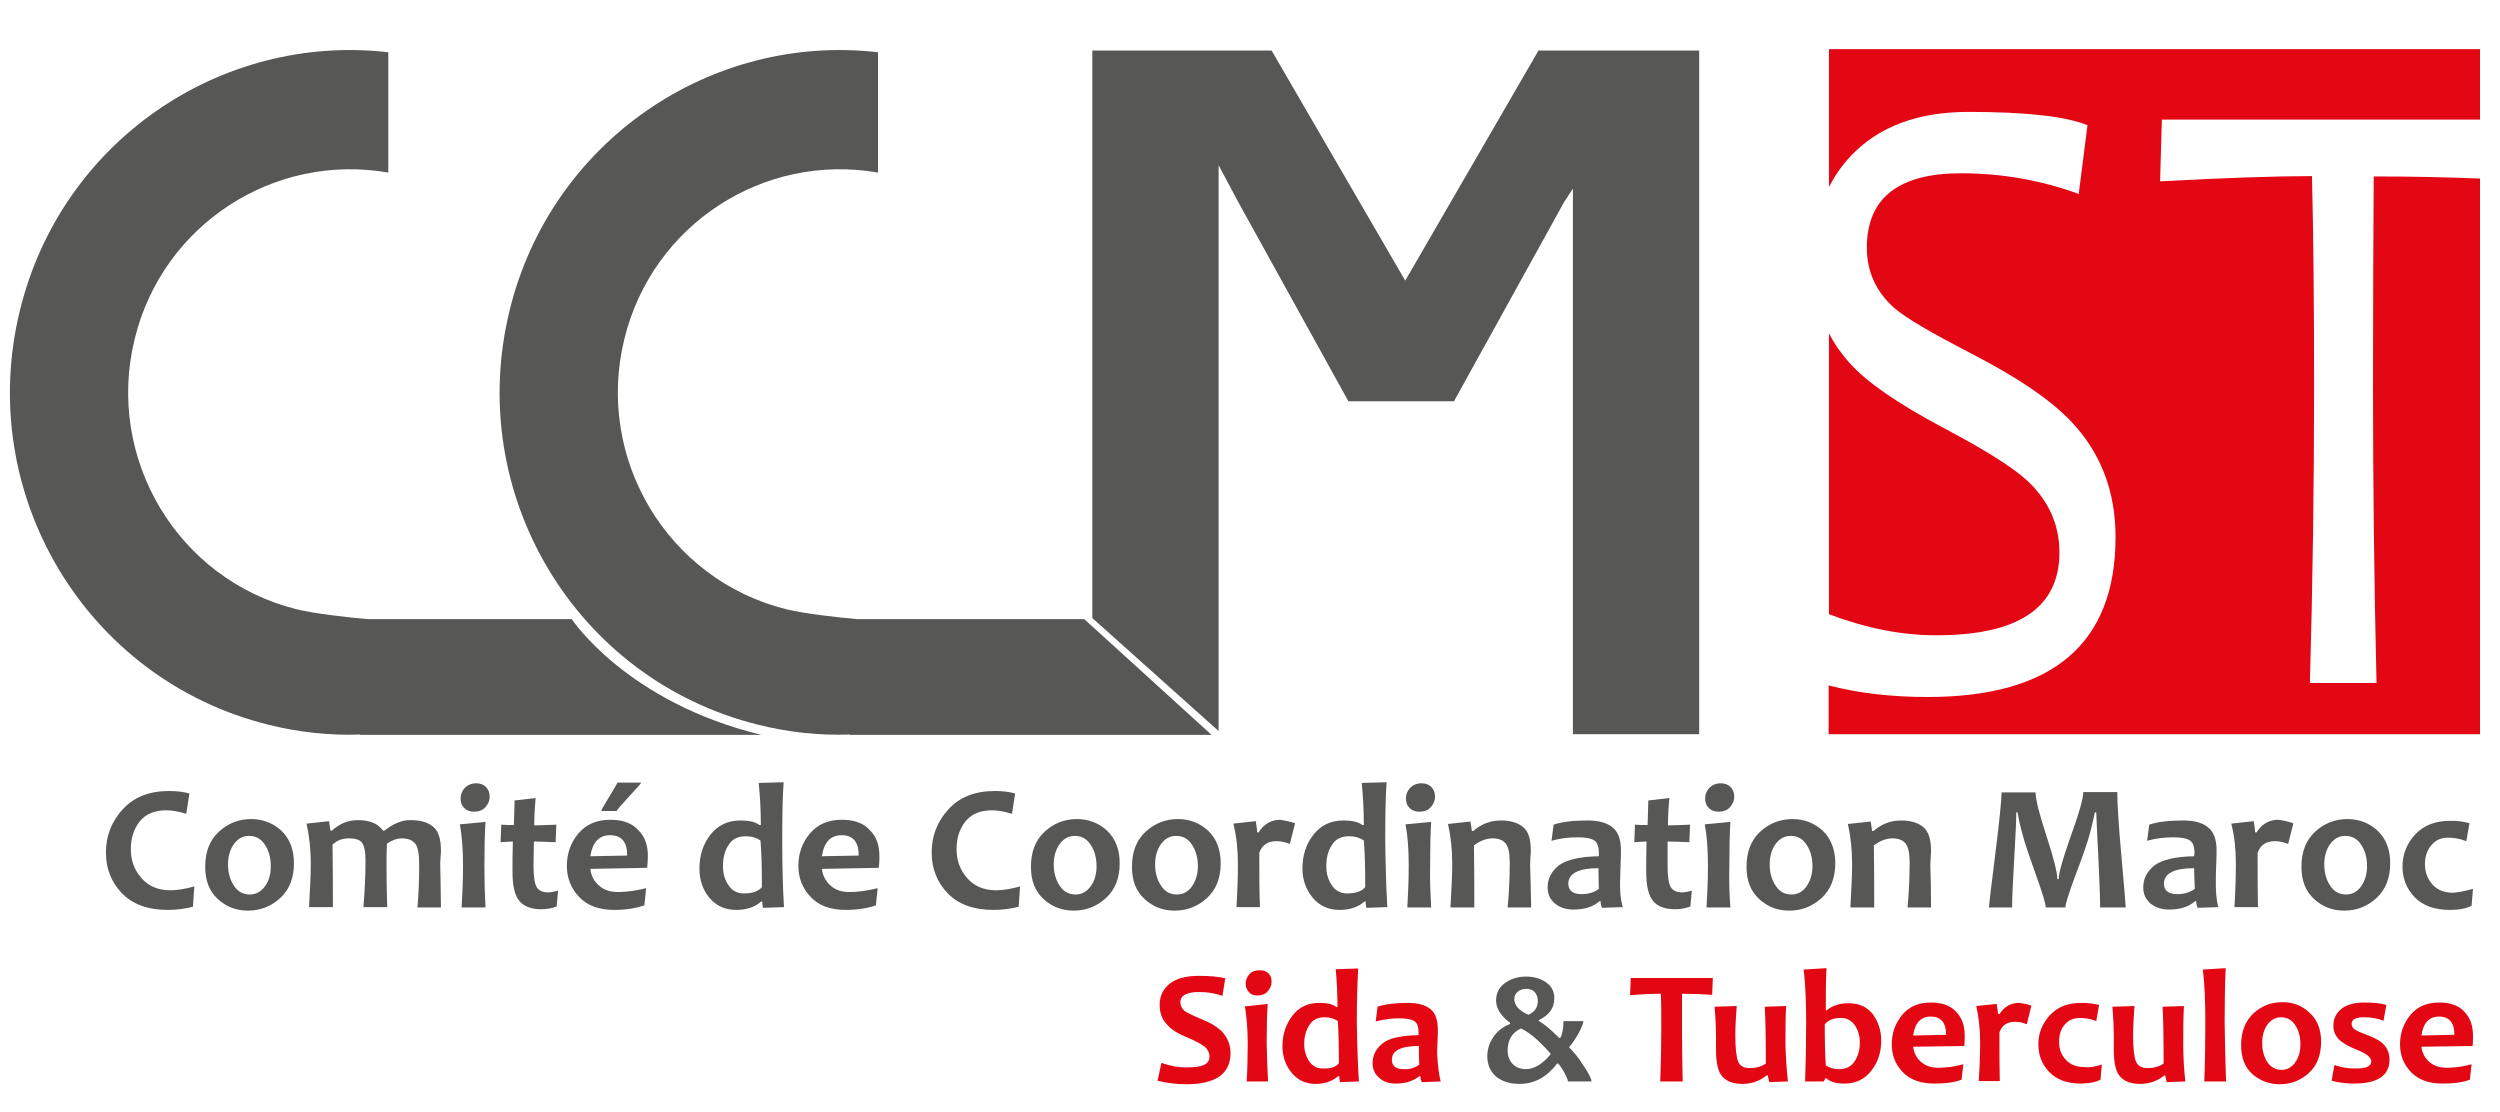
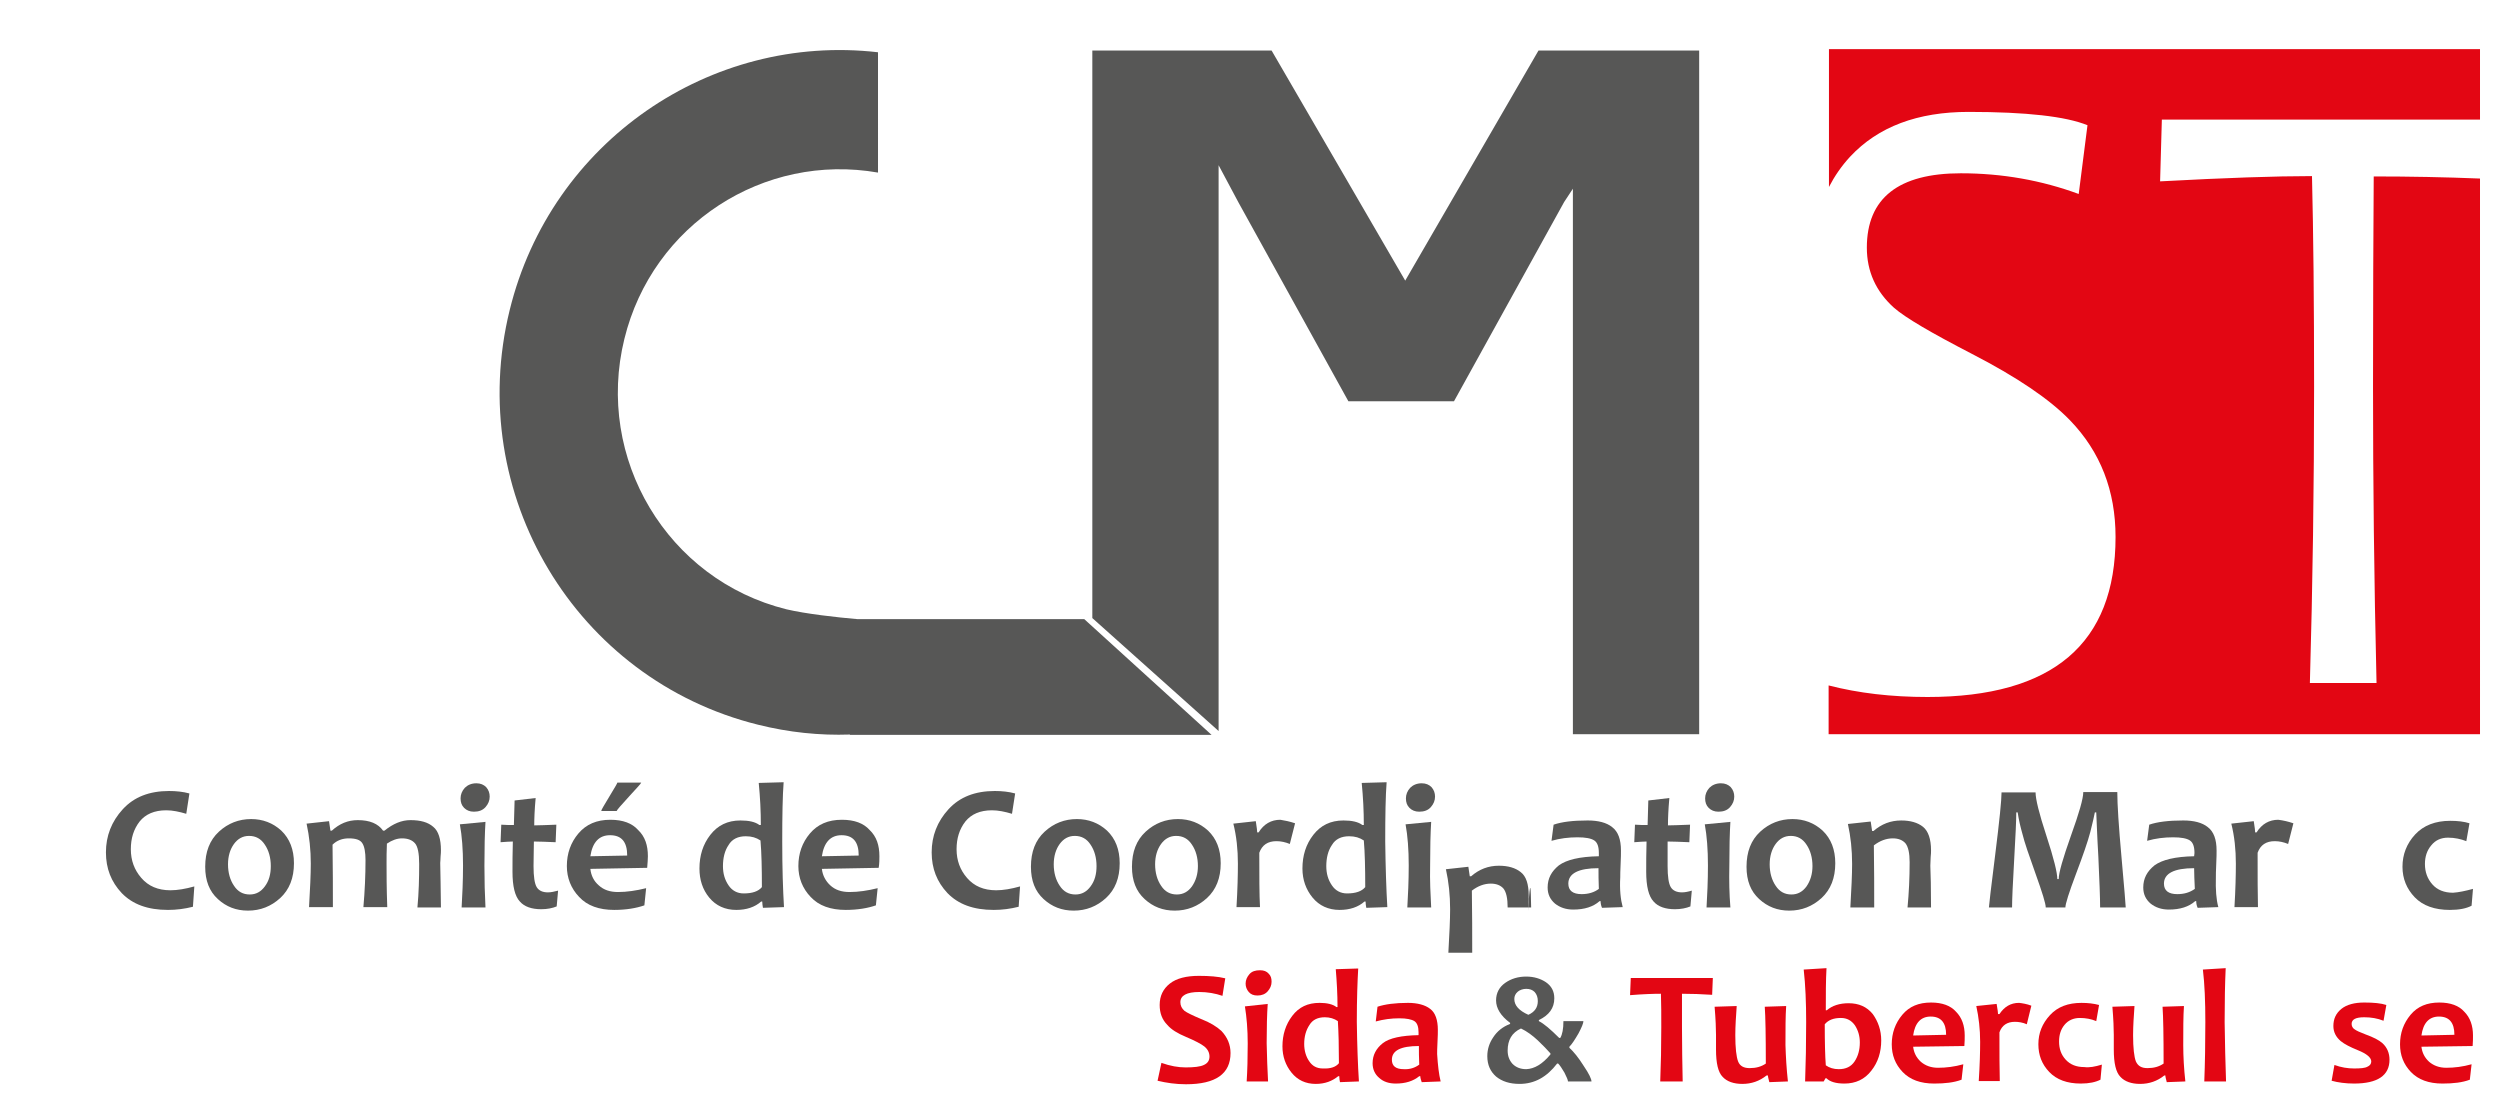
<svg xmlns="http://www.w3.org/2000/svg" version="1.1" id="Calque_1" x="0px" y="0px" viewBox="0 0 712.7 317" style="enable-background:new 0 0 712.7 317;" xml:space="preserve">
  <style type="text/css">
	.st0{fill:#575756;}
	.st1{fill:#E30613;}
</style>
  <g>
    <g>
      <g>
-         <path class="st0" d="M163,176.5h-58.2c-5.8-0.5-14.7-1.5-20.2-2.8c-33.9-8.4-54.6-43-46.2-77.1c8-32.7,39.8-53.1,72.3-47.4V14.9     C63,9.4,17.5,40.2,5.7,88.4c-12.9,52.4,18.8,105.3,70.8,118.2c8.8,2.2,17.6,3.1,26.2,2.8v0.1h114.4     C178.6,200.2,163,176.5,163,176.5z" />
        <path class="st0" d="M309.1,176.5h-64.7c-5.8-0.5-14.7-1.5-20.2-2.8c-33.9-8.4-54.6-43-46.2-77.1c8-32.7,39.8-53.1,72.3-47.4     V14.9c-47.7-5.5-93.2,25.4-105,73.5c-12.9,52.4,18.8,105.3,70.8,118.2c8.8,2.2,17.6,3.1,26.2,2.8v0.1h103.1L309.1,176.5z" />
        <polygon class="st0" points="448.4,14.4 448.4,14.4 438.6,14.4 400.6,80 362.5,14.4 311.4,14.4 311.4,176.2 347.4,208.4      347.4,178.4 347.4,47.1 353,57.6 384.4,114.4 414.5,114.4 445.9,57.6 448.4,53.8 448.4,209.3 484.4,209.3 484.4,14.4    " />
      </g>
      <g>
-         <path class="st1" d="M587.1,157.5c0-8-3.1-14.8-9.2-20.5c-4.1-3.8-12.1-8.8-24.2-15.2c-12.6-6.7-21.5-12.8-26.5-18.4     c-2.3-2.6-4.3-5.4-5.8-8.4v80.1c10.6,4,20.7,6,30.3,6C575.3,181.2,587.1,173.3,587.1,157.5z" />
        <path class="st1" d="M676.5,110.3c0,26.8,0.3,54.9,1,84.4h-19c0.8-28,1.2-56.2,1.2-84.4c0-23.9-0.2-43.9-0.6-60.1     c-10.3,0-24.7,0.5-43.3,1.5l0.5-17.6h90.7V14H521.4v39.3c1.6-3.1,3.6-6,6-8.6c8-8.6,19.3-12.8,33.8-12.8     c16.5,0,27.8,1.3,33.9,3.8l-2.5,19.6c-10.6-3.9-21.8-5.9-33.6-5.9c-17.8,0-26.8,7.1-26.8,21.2c0,6.8,2.6,12.5,7.7,17.1     c3.3,2.9,10.7,7.2,22.1,13.1c13,6.7,22.3,13,28.1,19c8.7,9,13,20.1,13,33.3c0,30.4-17.9,45.6-53.6,45.6     c-10.3,0-19.7-1.1-28.2-3.3v13.9h185.7V50.9c-9.9-0.4-20-0.6-30.3-0.6C676.6,66,676.5,86,676.5,110.3z" />
      </g>
    </g>
    <g>
      <g>
        <path class="st1" d="M350.8,300.2c0,5.9-4.2,8.9-12.7,8.9c-2.9,0-5.6-0.4-8.1-1l1.1-5.1c2.5,0.9,4.8,1.3,6.9,1.3     c2.4,0,4.2-0.2,5.2-0.7c1.1-0.5,1.6-1.3,1.6-2.4c0-1.1-0.5-2.1-1.5-2.9c-0.9-0.7-2.6-1.6-5.2-2.7c-2.4-1-4.2-2.1-5.3-3.4     c-1.5-1.5-2.2-3.4-2.2-5.7c0-2.6,1-4.6,2.9-6.1c1.9-1.5,4.7-2.2,8.3-2.2c3,0,5.5,0.2,7.5,0.7l-0.8,5c-2-0.7-4.3-1.1-6.6-1.1     c-3.6,0-5.4,1-5.4,2.9c0,1,0.4,1.8,1.2,2.5c0.7,0.5,2.3,1.3,4.7,2.3c2.6,1,4.5,2.2,5.8,3.4C349.9,295.7,350.8,297.8,350.8,300.2z     " />
        <path class="st1" d="M361.5,308.3h-6.1c0.2-3.1,0.3-6.7,0.3-10.8c0-4-0.3-7.5-0.8-10.6l6.5-0.7c-0.2,2.9-0.3,6.7-0.3,11.2     C361.2,301.4,361.3,305,361.5,308.3z M362.5,279.9c0,1-0.4,1.9-1.1,2.7c-0.7,0.8-1.7,1.2-2.9,1.2c-1.1,0-1.9-0.3-2.5-1     c-0.6-0.7-0.9-1.5-0.9-2.4c0-1,0.4-1.9,1.1-2.7c0.7-0.8,1.7-1.1,3-1.1c1.1,0,1.9,0.3,2.5,1C362.3,278.2,362.5,278.9,362.5,279.9z     " />
        <path class="st1" d="M387.4,308.3l-5.4,0.2c-0.1-0.5-0.2-1.1-0.2-1.7h-0.3c-1.7,1.4-3.8,2.2-6.4,2.2c-2.9,0-5.2-1.1-6.9-3.2     c-1.7-2.1-2.6-4.6-2.6-7.5c0-3.3,0.9-6.2,2.8-8.7c1.9-2.5,4.4-3.7,7.8-3.7c2.1,0,3.8,0.4,4.8,1.2h0.3c0-3.6-0.2-7.2-0.5-10.8     l6.4-0.2c-0.2,3.5-0.4,8.6-0.4,15.2C386.9,298.1,387.1,303.7,387.4,308.3z M381.7,303.1c0-4.8-0.1-8.8-0.3-12     c-1-0.7-2.3-1.1-3.7-1.1c-2,0-3.5,0.7-4.4,2.2c-1,1.5-1.5,3.3-1.5,5.4c0,1.9,0.5,3.6,1.4,4.9c0.9,1.4,2.2,2.1,3.9,2.1     C379.3,304.7,380.8,304.2,381.7,303.1z" />
        <path class="st1" d="M410.7,308.3l-5.4,0.2c-0.2-0.6-0.4-1.2-0.4-1.7h-0.3c-1.7,1.4-3.9,2.1-6.7,2.1c-1.9,0-3.5-0.5-4.7-1.6     c-1.2-1-1.9-2.4-1.9-4.2c0-2.3,1-4.2,2.9-5.7c1.9-1.5,5.4-2.2,10.2-2.3c0-0.3,0-0.5,0-0.8c0-1.6-0.4-2.7-1.2-3.2     c-0.8-0.5-2.2-0.8-4.3-0.8c-2.3,0-4.5,0.3-6.7,0.9l0.5-4.2c2.1-0.7,5-1.1,8.7-1.1c2.7,0,4.9,0.6,6.3,1.7c1.5,1.1,2.2,3.2,2.2,6     c0,0.6,0,1.8-0.1,3.5c-0.1,1.7-0.1,2.8-0.1,3.4C409.9,303.7,410.2,306.3,410.7,308.3z M404.6,303.5c-0.1-2-0.1-3.8-0.1-5.3     c-5.2,0-7.7,1.3-7.7,3.9c0,1.8,1.1,2.7,3.4,2.7C401.9,304.9,403.4,304.4,404.6,303.5z" />
        <path class="st0" d="M453.7,308.3H447c0-0.4-0.4-1.3-1-2.5c-0.7-1.2-1.3-2.1-1.8-2.6h-0.3c-2.9,3.8-6.4,5.8-10.7,5.8     c-2.8,0-5-0.7-6.7-2.1c-1.6-1.4-2.5-3.3-2.5-5.8c0-2,0.6-3.8,1.7-5.4c1.1-1.7,2.7-3,4.8-3.8v-0.3c-2.7-2-4-4.2-4-6.4     c0-2.1,0.9-3.8,2.6-5c1.7-1.2,3.7-1.8,6-1.8c2.2,0,4.1,0.6,5.6,1.6c1.6,1.1,2.4,2.6,2.4,4.6c0,2.8-1.5,4.8-4.4,6.2v0.3     c1.4,0.7,3.3,2.3,5.8,4.8h0.3c0.6-1,0.9-2.6,0.9-4.8h5.7c0,0.6-0.5,1.8-1.4,3.5c-1,1.7-1.8,3-2.6,3.8v0.3     c1.2,1.1,2.6,2.8,4.1,5.2C453,306.1,453.7,307.6,453.7,308.3z M442,300.6v-0.3c-0.9-1-2.1-2.3-3.6-3.7c-1.5-1.4-3.1-2.6-4.8-3.4     c-2.6,1.2-3.8,3.3-3.8,6.3c0,1.6,0.5,2.8,1.4,3.8c1,1,2.3,1.5,3.9,1.5C437.4,304.7,439.7,303.4,442,300.6z M438.4,285.4     c0-1.1-0.3-1.9-0.9-2.6c-0.6-0.6-1.4-0.9-2.4-0.9c-0.9,0-1.8,0.3-2.4,0.8c-0.7,0.6-1,1.3-1,2.1c0,1.8,1.3,3.3,4,4.5     C437.5,288.5,438.4,287.2,438.4,285.4z" />
        <path class="st1" d="M488.3,278.7l-0.2,4.9c-3-0.2-5.9-0.3-8.6-0.3c0,2.9,0,6,0,9.5c0,5.4,0.1,10.6,0.2,15.5h-6.4     c0.2-4.8,0.3-10,0.3-15.5c0-3.5,0-6.6-0.1-9.5c-2.1,0-5.1,0.1-8.8,0.4l0.2-4.9H488.3z" />
        <path class="st1" d="M509.7,308.3l-5.3,0.2c-0.2-0.8-0.4-1.5-0.4-1.9h-0.4c-2,1.6-4.3,2.4-6.9,2.4c-2.5,0-4.4-0.7-5.6-2     c-1.3-1.3-1.9-3.9-1.9-7.8c0-0.5,0-1.1,0-2c0-0.8,0-1.6,0-2.2c0-1.7-0.1-4.4-0.4-8l6.3-0.2c-0.2,2.9-0.4,5.7-0.4,8.3     c0,3.7,0.3,6.2,0.8,7.5c0.5,1.3,1.6,1.9,3.3,1.9c1.8,0,3.3-0.4,4.6-1.3c0-8-0.1-13.4-0.3-16.2l6.1-0.2c-0.2,2.9-0.2,6.6-0.2,11.1     C509.1,301.2,509.3,304.7,509.7,308.3z" />
        <path class="st1" d="M536.3,296.6c0,3.3-0.9,6.2-2.8,8.6c-1.9,2.5-4.5,3.7-7.7,3.7c-2.4,0-4.1-0.5-5.1-1.5h-0.3l-0.5,0.9h-5.3     c0.2-5.3,0.3-10.9,0.3-16.9c0-5.6-0.2-10.6-0.7-15l6.5-0.4c-0.2,3.5-0.2,7.5-0.2,12h0.3c1.5-1.3,3.6-2,6.2-2c2.9,0,5.2,1,6.9,3.1     C535.4,291.2,536.3,293.7,536.3,296.6z M530.2,297.2c0-1.9-0.5-3.5-1.4-4.9c-1-1.4-2.3-2.1-4-2.1c-2.1,0-3.6,0.6-4.6,1.8     c0,5.2,0.1,9.1,0.3,11.7c1,0.7,2.2,1.1,3.7,1.1c2,0,3.5-0.7,4.5-2.2C529.7,301.1,530.2,299.3,530.2,297.2z" />
        <path class="st1" d="M560.1,295.2c0,0.8,0,1.8-0.1,3l-14.6,0.2c0.2,1.7,0.9,3.1,2.2,4.3c1.3,1.1,2.9,1.7,4.9,1.7     c2.3,0,4.7-0.3,7.2-1l-0.5,4.4c-2.1,0.8-4.7,1.1-7.8,1.1c-3.9,0-6.9-1.1-9-3.3c-2.1-2.2-3.1-4.8-3.1-7.9c0-3.2,1-6,3-8.4     c2-2.4,4.7-3.5,8.2-3.5c3.2,0,5.6,0.9,7.1,2.6C559.3,290.1,560.1,292.4,560.1,295.2z M554.8,295c0-3.5-1.5-5.2-4.4-5.2     c-2.8,0-4.5,1.8-5,5.4L554.8,295z" />
        <path class="st1" d="M579.1,286.7l-1.3,5.3c-1.1-0.5-2.3-0.7-3.4-0.7c-2.2,0-3.7,1-4.4,3c0,6,0,10.7,0.1,13.9h-6     c0.3-4.6,0.4-8.3,0.4-11.2c0-3.6-0.4-7-1.1-10.2l5.8-0.6c0.3,1.7,0.4,2.6,0.4,2.9h0.4c1.4-2.1,3.2-3.2,5.6-3.2     C576.5,286,577.8,286.2,579.1,286.7z" />
        <path class="st1" d="M599.2,303.5l-0.4,4.3c-1.4,0.7-3.2,1.1-5.6,1.1c-3.9,0-6.9-1.1-9-3.3c-2.1-2.2-3.1-4.8-3.1-7.9     c0-3.2,1.1-5.9,3.3-8.3c2.2-2.4,5.2-3.5,9-3.5c1.9,0,3.5,0.2,5,0.6l-0.8,4.6c-1.4-0.6-3-0.9-4.7-0.9c-1.8,0-3.3,0.7-4.3,1.9     c-1.1,1.3-1.6,2.9-1.6,4.8c0,2.1,0.6,3.8,1.9,5.2c1.3,1.4,3,2.1,5.3,2.1C595.6,304.4,597.2,304.1,599.2,303.5z" />
        <path class="st1" d="M623,308.3l-5.3,0.2c-0.2-0.8-0.4-1.5-0.4-1.9H617c-2,1.6-4.3,2.4-6.9,2.4c-2.5,0-4.4-0.7-5.6-2     c-1.3-1.3-1.9-3.9-1.9-7.8c0-0.5,0-1.1,0-2c0-0.8,0-1.6,0-2.2c0-1.7-0.1-4.4-0.4-8l6.3-0.2c-0.2,2.9-0.4,5.7-0.4,8.3     c0,3.7,0.3,6.2,0.8,7.5c0.6,1.3,1.6,1.9,3.3,1.9c1.8,0,3.3-0.4,4.6-1.3c0-8-0.1-13.4-0.3-16.2l6.1-0.2c-0.2,2.9-0.2,6.6-0.2,11.1     C622.4,301.2,622.6,304.7,623,308.3z" />
        <path class="st1" d="M634.6,308.3h-6.2c0.2-5.2,0.3-10.8,0.3-16.9c0-5.9-0.2-10.9-0.7-15l6.5-0.4c-0.2,4.3-0.3,9.4-0.3,15.4     C634.3,297.5,634.4,303.1,634.6,308.3z" />
-         <path class="st1" d="M661.7,297c0,3.8-1.2,6.8-3.5,8.9c-2.3,2.1-5.1,3.2-8.3,3.2c-3,0-5.6-1-7.8-2.9c-2.2-2-3.2-4.7-3.2-8.3     c0-3.8,1.2-6.8,3.5-9c2.4-2.2,5.1-3.2,8.3-3.2c3,0,5.6,1,7.7,3C660.6,290.7,661.7,293.4,661.7,297z M655.8,297.7     c0-2.2-0.5-4-1.5-5.5c-1-1.5-2.4-2.2-4-2.2c-1.6,0-2.9,0.7-3.9,2.1c-1,1.4-1.5,3.1-1.5,5.2c0,2.2,0.5,4,1.5,5.5     c1,1.5,2.4,2.2,4,2.2c1.6,0,2.9-0.7,3.9-2.1C655.3,301.5,655.8,299.8,655.8,297.7z" />
        <path class="st1" d="M681.2,302.1c0,4.5-3.4,6.8-10.1,6.8c-2.4,0-4.6-0.3-6.4-0.8l0.8-4.5c1.9,0.7,3.8,1,5.6,1     c1.8,0,3.1-0.1,3.8-0.5c0.7-0.3,1.1-0.8,1.1-1.5c0-1.1-1.3-2.2-3.8-3.2c-2.2-0.9-3.8-1.7-4.9-2.6c-1.4-1.2-2.1-2.6-2.1-4.3     c0-2,0.7-3.6,2.3-4.9c1.5-1.2,3.7-1.8,6.5-1.8c2.7,0,4.8,0.2,6.3,0.7l-0.8,4.5c-1.7-0.7-3.6-1-5.5-1c-2.4,0-3.6,0.6-3.6,1.9     c0,0.6,0.3,1.2,0.8,1.5c0.5,0.4,1.6,0.9,3.2,1.5c2.2,0.8,3.8,1.6,4.8,2.5C680.5,298.6,681.2,300.2,681.2,302.1z" />
        <path class="st1" d="M705,295.2c0,0.8,0,1.8-0.1,3l-14.6,0.2c0.2,1.7,0.9,3.1,2.2,4.3c1.3,1.1,2.9,1.7,4.9,1.7     c2.3,0,4.7-0.3,7.2-1l-0.5,4.4c-2.1,0.8-4.7,1.1-7.8,1.1c-3.9,0-6.9-1.1-9-3.3c-2.1-2.2-3.1-4.8-3.1-7.9c0-3.2,1-6,3-8.4     c2-2.4,4.7-3.5,8.2-3.5c3.2,0,5.6,0.9,7.1,2.6C704.2,290.1,705,292.4,705,295.2z M699.7,295c0-3.5-1.5-5.2-4.4-5.2     c-2.8,0-4.5,1.8-5,5.4L699.7,295z" />
      </g>
      <g>
        <path class="st0" d="M55.4,252.7l-0.4,5.8c-2.4,0.6-4.7,0.9-7.1,0.9c-5.8,0-10.1-1.6-13.2-4.8c-3-3.2-4.5-7-4.5-11.6     c0-4.7,1.6-8.8,4.8-12.3c3.2-3.5,7.6-5.2,13.2-5.2c2,0,4,0.2,5.8,0.7l-0.9,5.8c-2-0.6-3.9-1-5.7-1c-3.4,0-5.9,1.1-7.6,3.2     c-1.7,2.2-2.5,4.8-2.5,7.9c0,3.2,1,5.9,3,8.2c2,2.3,4.7,3.5,8.3,3.5C50.6,253.8,52.9,253.4,55.4,252.7z" />
        <path class="st0" d="M83.8,246.1c0,4.2-1.3,7.5-3.9,9.9c-2.6,2.4-5.7,3.6-9.2,3.6c-3.4,0-6.2-1.1-8.6-3.3     c-2.4-2.2-3.6-5.2-3.6-9.2c0-4.3,1.3-7.6,3.9-10c2.6-2.4,5.7-3.6,9.2-3.6c3.3,0,6.2,1.1,8.6,3.3     C82.6,239.1,83.8,242.2,83.8,246.1z M77.2,246.9c0-2.4-0.6-4.5-1.7-6.1c-1.1-1.7-2.6-2.5-4.5-2.5c-1.8,0-3.2,0.8-4.3,2.3     c-1.1,1.5-1.7,3.5-1.7,5.8c0,2.4,0.6,4.5,1.7,6.1c1.1,1.7,2.6,2.5,4.5,2.5c1.8,0,3.2-0.8,4.3-2.3     C76.7,251.1,77.2,249.2,77.2,246.9z" />
        <path class="st0" d="M125.7,258.7H119c0.4-4.2,0.5-8.4,0.5-12.4c0-3-0.4-5-1.2-5.9c-0.8-0.9-2-1.4-3.7-1.4     c-1.4,0-2.8,0.5-4.3,1.5c-0.1,2.1-0.1,4-0.1,5.6c0,2.8,0,7,0.2,12.5h-6.8c0.4-4.6,0.6-9.1,0.6-13.4c0-2.2-0.3-3.9-0.9-4.8     c-0.6-1-1.9-1.4-3.9-1.4c-1.8,0-3.4,0.6-4.6,1.8c0.1,6.7,0.1,12.6,0.1,17.8h-6.8c0.3-5.2,0.5-9.4,0.5-12.4     c0-3.9-0.4-7.7-1.2-11.4l6.4-0.7l0.4,2.7h0.4c2.2-2,4.6-3,7.4-3c3.4,0,5.8,1,7.2,3h0.4c2.5-2,4.9-3,7.4-3c2.9,0,5,0.6,6.5,1.9     c1.5,1.2,2.2,3.5,2.2,6.7c0,0.3,0,0.9-0.1,1.8c0,0.9-0.1,1.5-0.1,1.8C125.6,248.9,125.6,253.1,125.7,258.7z" />
        <path class="st0" d="M138.4,258.7h-6.8c0.2-3.5,0.4-7.5,0.4-12c0-4.5-0.3-8.4-0.9-11.7l7.3-0.7c-0.2,3.3-0.3,7.4-0.3,12.5     C138.1,251,138.2,255,138.4,258.7z M139.6,227.1c0,1.1-0.4,2.1-1.2,3c-0.8,0.9-1.9,1.3-3.3,1.3c-1.2,0-2.1-0.4-2.8-1.1     c-0.7-0.7-1-1.6-1-2.7c0-1.1,0.4-2.1,1.2-3c0.8-0.8,1.9-1.3,3.3-1.3c1.2,0,2.1,0.4,2.8,1.1C139.3,225.2,139.6,226.1,139.6,227.1z     " />
        <path class="st0" d="M159.1,253.9l-0.4,4.5c-1.2,0.5-2.7,0.8-4.4,0.8c-2.7,0-4.8-0.7-6.1-2.2c-1.4-1.5-2.1-4.3-2.1-8.5     c0-2.5,0-5.4,0.1-8.6c-0.9,0-2,0.1-3.5,0.2l0.2-5c1.3,0.1,2.5,0.1,3.6,0.1c0-0.9,0.1-3.2,0.2-7l6-0.7c-0.3,3.3-0.4,5.9-0.4,7.8     c1.4,0,3.5-0.1,6.3-0.2l-0.2,5c-2.6-0.1-4.6-0.2-6.2-0.2c0,2.2-0.1,4.6-0.1,7c0,3,0.3,5,0.9,6c0.6,1,1.7,1.5,3.2,1.5     C157,254.4,158,254.2,159.1,253.9z" />
        <path class="st0" d="M184.7,244.1c0,0.9-0.1,2-0.2,3.3l-16.2,0.3c0.2,1.9,1,3.5,2.4,4.7c1.4,1.3,3.2,1.9,5.5,1.9     c2.5,0,5.2-0.4,8-1.1l-0.5,4.9c-2.3,0.8-5.2,1.3-8.6,1.3c-4.3,0-7.7-1.2-10-3.7c-2.3-2.4-3.5-5.4-3.5-8.8c0-3.6,1.1-6.7,3.3-9.3     c2.2-2.6,5.2-3.9,9.1-3.9c3.6,0,6.2,1,7.9,2.9C183.9,238.5,184.7,241,184.7,244.1z M178.8,243.9c0-3.9-1.6-5.8-4.9-5.8     c-3.1,0-5,2-5.6,6L178.8,243.9z M182.8,223.1c0,0.2-1.2,1.5-3.5,4c-2.3,2.5-3.5,3.9-3.5,4.1h-4.4c0-0.3,0.8-1.6,2.3-4.1     c1.5-2.5,2.3-3.8,2.3-4H182.8z" />
        <path class="st0" d="M223.5,258.6l-6,0.2c-0.1-0.6-0.2-1.2-0.2-1.8H217c-1.8,1.6-4.2,2.4-7.1,2.4c-3.2,0-5.8-1.2-7.7-3.5     c-1.9-2.3-2.8-5.1-2.8-8.3c0-3.7,1-6.9,3.1-9.6c2.1-2.7,4.9-4.1,8.6-4.1c2.4,0,4.2,0.4,5.4,1.3h0.4c0-4-0.2-7.9-0.6-12l7.1-0.2     c-0.3,3.9-0.4,9.5-0.4,16.9C223,247.4,223.2,253.6,223.5,258.6z M217.2,252.9c0-5.4-0.1-9.8-0.4-13.3c-1.2-0.8-2.5-1.2-4.2-1.2     c-2.2,0-3.9,0.8-4.9,2.5c-1.1,1.6-1.6,3.7-1.6,6c0,2.1,0.5,3.9,1.6,5.5c1,1.5,2.5,2.3,4.3,2.3     C214.5,254.7,216.2,254.1,217.2,252.9z" />
        <path class="st0" d="M250.7,244.1c0,0.9,0,2-0.2,3.3l-16.2,0.3c0.2,1.9,1.1,3.5,2.4,4.7c1.4,1.3,3.2,1.9,5.5,1.9     c2.5,0,5.2-0.4,8-1.1l-0.5,4.9c-2.3,0.8-5.2,1.3-8.6,1.3c-4.3,0-7.7-1.2-10-3.7c-2.3-2.4-3.5-5.4-3.5-8.8c0-3.6,1.1-6.7,3.3-9.3     c2.2-2.6,5.2-3.9,9.1-3.9c3.6,0,6.2,1,7.9,2.9C249.9,238.5,250.7,241,250.7,244.1z M244.8,243.9c0-3.9-1.6-5.8-4.9-5.8     c-3.1,0-5,2-5.6,6L244.8,243.9z" />
        <path class="st0" d="M290.8,252.7l-0.4,5.8c-2.4,0.6-4.7,0.9-7.1,0.9c-5.8,0-10.1-1.6-13.2-4.8c-3-3.2-4.5-7-4.5-11.6     c0-4.7,1.6-8.8,4.8-12.3c3.2-3.5,7.6-5.2,13.2-5.2c2,0,4,0.2,5.8,0.7l-0.9,5.8c-2-0.6-3.9-1-5.7-1c-3.4,0-5.9,1.1-7.6,3.2     c-1.7,2.2-2.5,4.8-2.5,7.9c0,3.2,1,5.9,3,8.2c2,2.3,4.7,3.5,8.3,3.5C286,253.8,288.3,253.4,290.8,252.7z" />
        <path class="st0" d="M319.2,246.1c0,4.2-1.3,7.5-3.9,9.9c-2.6,2.4-5.7,3.6-9.2,3.6c-3.4,0-6.2-1.1-8.6-3.3     c-2.4-2.2-3.6-5.2-3.6-9.2c0-4.3,1.3-7.6,3.9-10c2.6-2.4,5.7-3.6,9.2-3.6c3.3,0,6.2,1.1,8.6,3.3     C318,239.1,319.2,242.2,319.2,246.1z M312.6,246.9c0-2.4-0.6-4.5-1.7-6.1c-1.1-1.7-2.6-2.5-4.5-2.5c-1.8,0-3.2,0.8-4.3,2.3     c-1.1,1.5-1.7,3.5-1.7,5.8c0,2.4,0.6,4.5,1.7,6.1c1.1,1.7,2.6,2.5,4.5,2.5c1.8,0,3.2-0.8,4.3-2.3     C312.1,251.1,312.6,249.2,312.6,246.9z" />
        <path class="st0" d="M348,246.1c0,4.2-1.3,7.5-3.9,9.9c-2.6,2.4-5.7,3.6-9.2,3.6c-3.4,0-6.2-1.1-8.6-3.3     c-2.4-2.2-3.6-5.2-3.6-9.2c0-4.3,1.3-7.6,3.9-10c2.6-2.4,5.7-3.6,9.2-3.6c3.3,0,6.2,1.1,8.6,3.3C346.8,239.1,348,242.2,348,246.1     z M341.5,246.9c0-2.4-0.6-4.5-1.7-6.1c-1.1-1.7-2.6-2.5-4.5-2.5c-1.8,0-3.2,0.8-4.3,2.3c-1.1,1.5-1.7,3.5-1.7,5.8     c0,2.4,0.6,4.5,1.7,6.1c1.1,1.7,2.6,2.5,4.5,2.5c1.8,0,3.2-0.8,4.3-2.3C340.9,251.1,341.5,249.2,341.5,246.9z" />
        <path class="st0" d="M369.2,234.7l-1.5,5.9c-1.2-0.5-2.5-0.8-3.8-0.8c-2.5,0-4.1,1.1-4.9,3.3c0,6.7,0,11.9,0.2,15.5h-6.7     c0.3-5.1,0.4-9.2,0.4-12.4c0-4-0.4-7.8-1.3-11.4l6.4-0.7c0.3,1.8,0.4,2.9,0.4,3.2h0.4c1.5-2.4,3.6-3.6,6.2-3.6     C366.3,233.9,367.7,234.2,369.2,234.7z" />
        <path class="st0" d="M395.5,258.6l-6,0.2c-0.1-0.6-0.2-1.2-0.2-1.8H389c-1.8,1.6-4.2,2.4-7.1,2.4c-3.2,0-5.8-1.2-7.7-3.5     c-1.9-2.3-2.9-5.1-2.9-8.3c0-3.7,1-6.9,3.1-9.6c2.1-2.7,4.9-4.1,8.6-4.1c2.4,0,4.2,0.4,5.4,1.3h0.4c0-4-0.2-7.9-0.6-12l7.1-0.2     c-0.3,3.9-0.4,9.5-0.4,16.9C395,247.4,395.2,253.6,395.5,258.6z M389.2,252.9c0-5.4-0.1-9.8-0.4-13.3c-1.2-0.8-2.5-1.2-4.2-1.2     c-2.2,0-3.9,0.8-4.9,2.5c-1.1,1.6-1.6,3.7-1.6,6c0,2.1,0.5,3.9,1.6,5.5c1,1.5,2.5,2.3,4.3,2.3     C386.5,254.7,388.2,254.1,389.2,252.9z" />
        <path class="st0" d="M408,258.7h-6.8c0.2-3.5,0.4-7.5,0.4-12c0-4.5-0.3-8.4-0.9-11.7l7.3-0.7c-0.2,3.3-0.3,7.4-0.3,12.5     C407.6,251,407.8,255,408,258.7z M409.1,227.1c0,1.1-0.4,2.1-1.2,3c-0.8,0.9-1.9,1.3-3.3,1.3c-1.2,0-2.1-0.4-2.8-1.1     c-0.7-0.7-1-1.6-1-2.7c0-1.1,0.4-2.1,1.2-3c0.8-0.8,1.9-1.3,3.3-1.3c1.2,0,2.1,0.4,2.8,1.1C408.8,225.2,409.1,226.1,409.1,227.1z     " />
-         <path class="st0" d="M436.5,258.7h-6.7c0.4-4.2,0.6-8.5,0.6-12.9c0-2.6-0.4-4.4-1.2-5.4c-0.8-0.9-2-1.4-3.6-1.4     c-1.9,0-3.7,0.7-5.4,2c0.1,6.5,0.1,12.4,0.1,17.7h-6.8c0.3-5.3,0.5-9.4,0.5-12.4c0-4-0.4-7.8-1.2-11.4l6.4-0.7l0.4,2.7h0.4     c2.3-2,4.9-3,7.9-3c2.6,0,4.7,0.6,6.2,1.8c1.6,1.2,2.3,3.5,2.3,6.7c0,0.5,0,1.1-0.1,1.9c0,0.8-0.1,1.7-0.1,2.5     C436.3,249.2,436.4,253.1,436.5,258.7z" />
+         <path class="st0" d="M436.5,258.7h-6.7c0-2.6-0.4-4.4-1.2-5.4c-0.8-0.9-2-1.4-3.6-1.4     c-1.9,0-3.7,0.7-5.4,2c0.1,6.5,0.1,12.4,0.1,17.7h-6.8c0.3-5.3,0.5-9.4,0.5-12.4c0-4-0.4-7.8-1.2-11.4l6.4-0.7l0.4,2.7h0.4     c2.3-2,4.9-3,7.9-3c2.6,0,4.7,0.6,6.2,1.8c1.6,1.2,2.3,3.5,2.3,6.7c0,0.5,0,1.1-0.1,1.9c0,0.8-0.1,1.7-0.1,2.5     C436.3,249.2,436.4,253.1,436.5,258.7z" />
        <path class="st0" d="M462.6,258.6l-5.9,0.2c-0.3-0.7-0.4-1.3-0.4-1.9h-0.3c-1.8,1.6-4.3,2.4-7.5,2.4c-2.1,0-3.8-0.6-5.2-1.7     c-1.4-1.2-2.1-2.7-2.1-4.6c0-2.6,1.1-4.6,3.2-6.3c2.2-1.6,5.9-2.5,11.4-2.6c0-0.3,0-0.6,0-0.9c0-1.8-0.4-3-1.3-3.6     c-0.9-0.6-2.5-0.9-4.8-0.9c-2.5,0-5,0.3-7.4,1l0.6-4.6c2.3-0.8,5.5-1.2,9.7-1.2c3,0,5.4,0.6,7,1.9c1.7,1.3,2.5,3.5,2.5,6.7     c0,0.7,0,2-0.1,3.9c-0.1,1.9-0.1,3.1-0.1,3.7C461.7,253.6,462,256.4,462.6,258.6z M455.8,253.4c-0.1-2.3-0.1-4.2-0.1-5.9     c-5.7,0-8.6,1.5-8.6,4.4c0,2,1.3,3,3.8,3C452.8,254.9,454.5,254.4,455.8,253.4z" />
        <path class="st0" d="M482.3,253.9l-0.4,4.5c-1.2,0.5-2.7,0.8-4.4,0.8c-2.7,0-4.8-0.7-6.1-2.2c-1.4-1.5-2.1-4.3-2.1-8.5     c0-2.5,0-5.4,0.1-8.6c-0.9,0-2,0.1-3.5,0.2l0.2-5c1.3,0.1,2.5,0.1,3.6,0.1c0-0.9,0.1-3.2,0.2-7l6-0.7c-0.3,3.3-0.4,5.9-0.4,7.8     c1.4,0,3.5-0.1,6.3-0.2l-0.2,5c-2.6-0.1-4.6-0.2-6.2-0.2c0,2.2,0,4.6,0,7c0,3,0.3,5,0.9,6c0.6,1,1.7,1.5,3.2,1.5     C480.3,254.4,481.3,254.2,482.3,253.9z" />
        <path class="st0" d="M493.3,258.7h-6.8c0.2-3.5,0.4-7.5,0.4-12c0-4.5-0.3-8.4-0.9-11.7l7.3-0.7c-0.2,3.3-0.3,7.4-0.3,12.5     C492.9,251,493,255,493.3,258.7z M494.4,227.1c0,1.1-0.4,2.1-1.2,3c-0.8,0.9-1.9,1.3-3.3,1.3c-1.2,0-2.1-0.4-2.8-1.1     c-0.7-0.7-1-1.6-1-2.7c0-1.1,0.4-2.1,1.2-3c0.8-0.8,1.9-1.3,3.3-1.3c1.2,0,2.1,0.4,2.8,1.1C494.1,225.2,494.4,226.1,494.4,227.1z     " />
        <path class="st0" d="M523.2,246.1c0,4.2-1.3,7.5-3.9,9.9c-2.6,2.4-5.7,3.6-9.2,3.6c-3.4,0-6.2-1.1-8.6-3.3     c-2.4-2.2-3.6-5.2-3.6-9.2c0-4.3,1.3-7.6,3.9-10c2.6-2.4,5.7-3.6,9.2-3.6c3.3,0,6.2,1.1,8.6,3.3     C522,239.1,523.2,242.2,523.2,246.1z M516.7,246.9c0-2.4-0.6-4.5-1.7-6.1c-1.1-1.7-2.6-2.5-4.5-2.5c-1.8,0-3.2,0.8-4.3,2.3     c-1.1,1.5-1.7,3.5-1.7,5.8c0,2.4,0.6,4.5,1.7,6.1c1.1,1.7,2.6,2.5,4.5,2.5c1.8,0,3.2-0.8,4.3-2.3     C516.1,251.1,516.7,249.2,516.7,246.9z" />
        <path class="st0" d="M550.5,258.7h-6.7c0.4-4.2,0.6-8.5,0.6-12.9c0-2.6-0.4-4.4-1.2-5.4c-0.8-0.9-2-1.4-3.6-1.4     c-1.9,0-3.7,0.7-5.4,2c0.1,6.5,0.1,12.4,0.1,17.7h-6.8c0.3-5.3,0.5-9.4,0.5-12.4c0-4-0.4-7.8-1.2-11.4l6.5-0.7l0.4,2.7h0.4     c2.3-2,4.9-3,7.9-3c2.6,0,4.7,0.6,6.2,1.8c1.5,1.2,2.3,3.5,2.3,6.7c0,0.5,0,1.1-0.1,1.9c0,0.8-0.1,1.7-0.1,2.5     C550.4,249.2,550.5,253.1,550.5,258.7z" />
        <path class="st0" d="M606,258.7h-7.3c0-2.9-0.2-7.7-0.5-14.4c-0.4-6.8-0.5-11-0.6-12.7h-0.4c-0.2,1-0.6,2.9-1.3,5.6     c-0.7,2.7-2.1,6.7-4.1,12c-2,5.3-3,8.5-3,9.5h-5.6c0-1.1-1-4.3-2.9-9.6c-1.9-5.3-3.2-9.1-3.7-11.2c-0.6-2.1-1.1-4.2-1.4-6.3h-0.4     c0,2.1-0.2,6.6-0.6,13.5c-0.4,6.9-0.6,11.4-0.6,13.6H567c0-0.5,0.6-5.5,1.8-15.1c1.2-9.6,1.8-15.5,1.8-17.7h9.7     c0,1.9,1,6,3.1,12.4c2.1,6.4,3.1,10.5,3.1,12.3h0.4c0-1.8,1.2-5.9,3.5-12.4c2.3-6.4,3.5-10.5,3.5-12.4h9.7     c0,3.5,0.4,9.7,1.2,18.6C605.6,253.4,606,258.1,606,258.7z" />
        <path class="st0" d="M632.4,258.6l-5.9,0.2c-0.3-0.7-0.4-1.3-0.4-1.9h-0.3c-1.8,1.6-4.3,2.4-7.5,2.4c-2.1,0-3.8-0.6-5.2-1.7     c-1.4-1.2-2.1-2.7-2.1-4.6c0-2.6,1.1-4.6,3.2-6.3c2.2-1.6,5.9-2.5,11.3-2.6c0-0.3,0.1-0.6,0.1-0.9c0-1.8-0.4-3-1.3-3.6     c-0.9-0.6-2.5-0.9-4.8-0.9c-2.5,0-5,0.3-7.4,1l0.6-4.6c2.3-0.8,5.5-1.2,9.7-1.2c3,0,5.4,0.6,7,1.9c1.7,1.3,2.5,3.5,2.5,6.7     c0,0.7,0,2-0.1,3.9c-0.1,1.9-0.1,3.1-0.1,3.7C631.6,253.6,631.8,256.4,632.4,258.6z M625.7,253.4c-0.1-2.3-0.2-4.2-0.2-5.9     c-5.7,0-8.6,1.5-8.6,4.4c0,2,1.3,3,3.8,3C622.7,254.9,624.3,254.4,625.7,253.4z" />
        <path class="st0" d="M653.8,234.7l-1.5,5.9c-1.2-0.5-2.5-0.8-3.8-0.8c-2.5,0-4.1,1.1-4.9,3.3c0,6.7,0,11.9,0.1,15.5h-6.7     c0.3-5.1,0.4-9.2,0.4-12.4c0-4-0.4-7.8-1.3-11.4l6.4-0.7c0.3,1.8,0.4,2.9,0.4,3.2h0.4c1.5-2.4,3.6-3.6,6.2-3.6     C651,233.9,652.3,234.2,653.8,234.7z" />
-         <path class="st0" d="M681.4,246.1c0,4.2-1.3,7.5-3.9,9.9c-2.6,2.4-5.7,3.6-9.2,3.6c-3.4,0-6.2-1.1-8.6-3.3     c-2.4-2.2-3.6-5.2-3.6-9.2c0-4.3,1.3-7.6,3.9-10c2.6-2.4,5.7-3.6,9.2-3.6c3.3,0,6.2,1.1,8.6,3.3     C680.2,239.1,681.4,242.2,681.4,246.1z M674.8,246.9c0-2.4-0.6-4.5-1.7-6.1c-1.1-1.7-2.6-2.5-4.5-2.5c-1.8,0-3.2,0.8-4.3,2.3     c-1.1,1.5-1.7,3.5-1.7,5.8c0,2.4,0.6,4.5,1.7,6.1c1.1,1.7,2.6,2.5,4.5,2.5c1.8,0,3.2-0.8,4.3-2.3     C674.2,251.1,674.8,249.2,674.8,246.9z" />
        <path class="st0" d="M705,253.4l-0.4,4.8c-1.5,0.8-3.6,1.2-6.2,1.2c-4.3,0-7.7-1.2-10-3.6c-2.3-2.4-3.5-5.3-3.5-8.7     c0-3.5,1.2-6.6,3.6-9.2c2.4-2.6,5.8-3.9,10-3.9c2.1,0,3.9,0.2,5.5,0.7l-0.9,5.1c-1.5-0.6-3.3-1-5.2-1c-2,0-3.6,0.7-4.8,2.2     c-1.2,1.4-1.8,3.2-1.8,5.3c0,2.3,0.7,4.2,2.1,5.8c1.4,1.6,3.4,2.4,5.9,2.4C700.9,254.4,702.8,254,705,253.4z" />
      </g>
    </g>
  </g>
</svg>